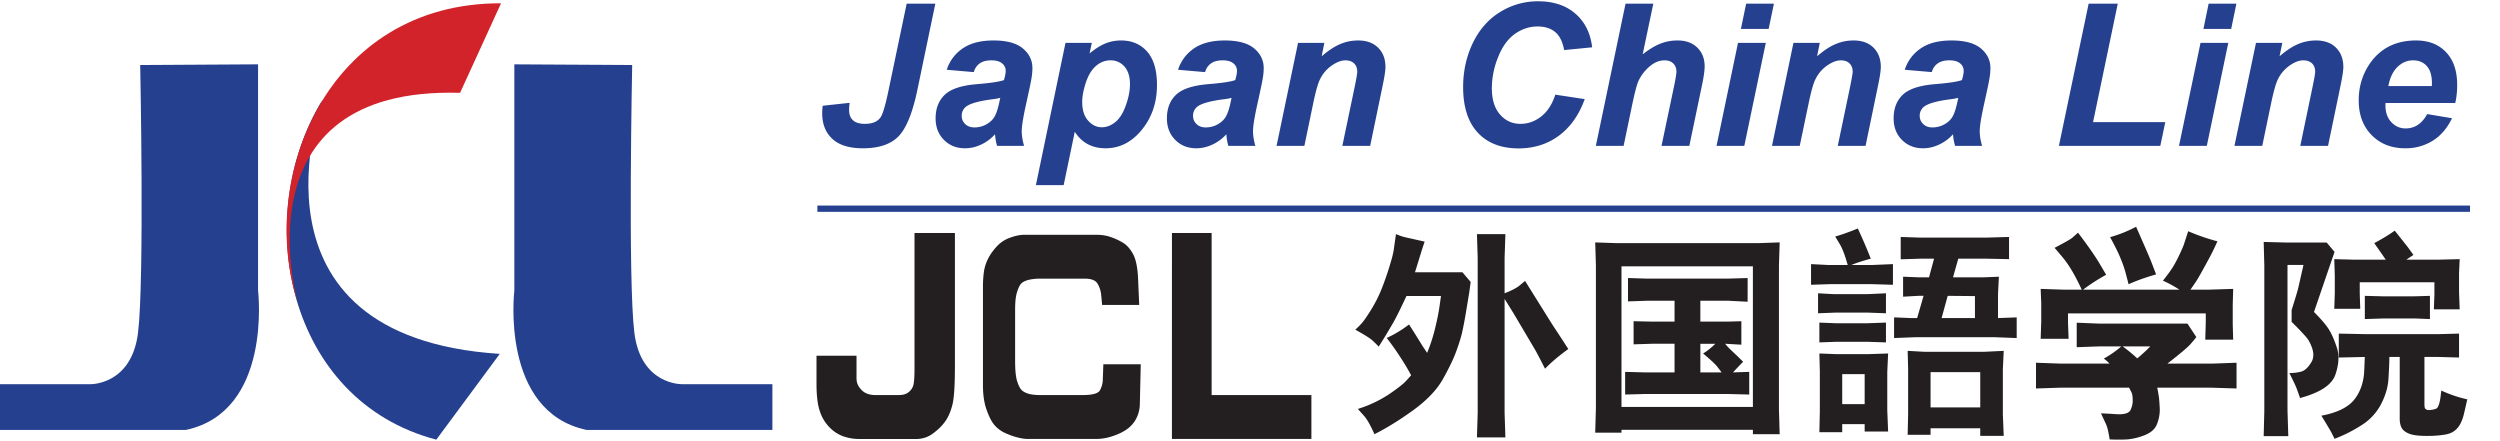
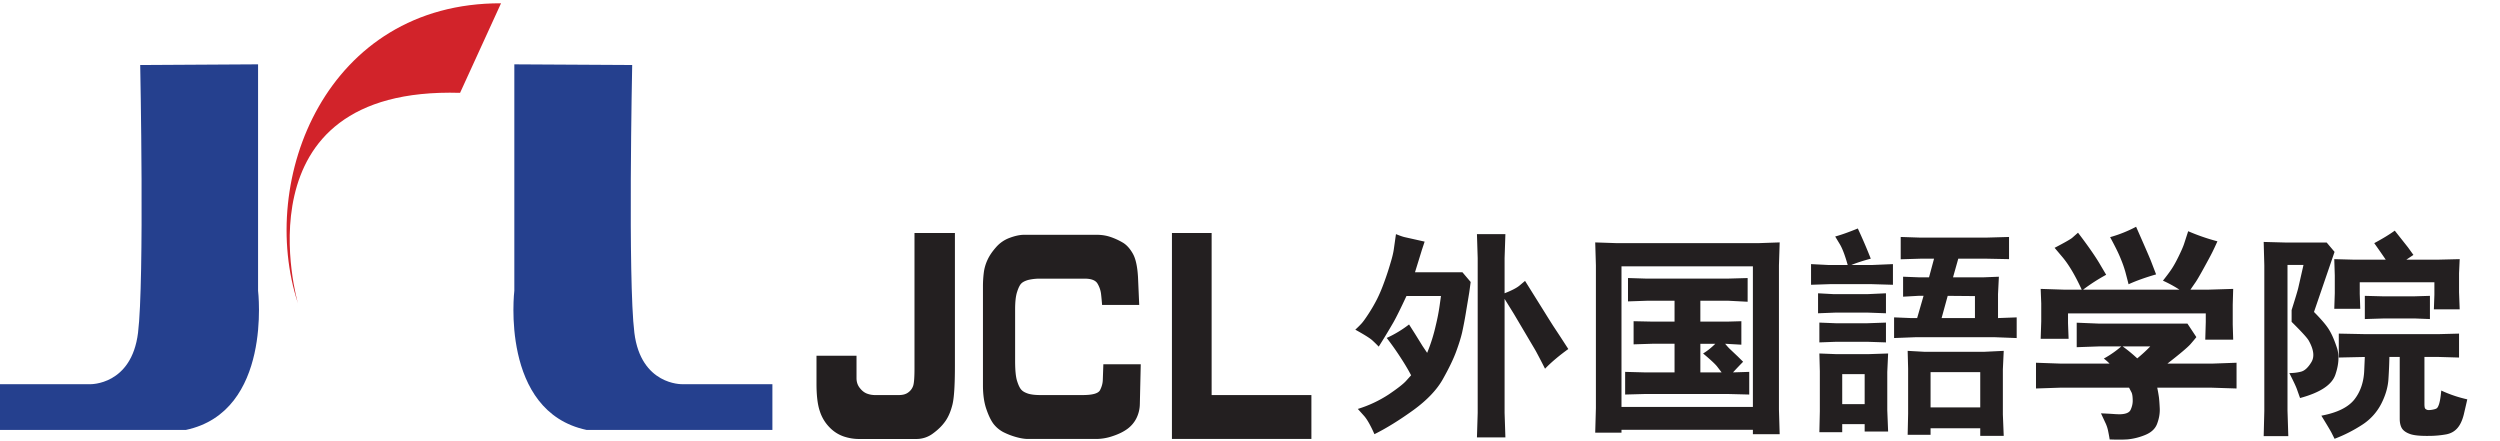
<svg xmlns="http://www.w3.org/2000/svg" width="170" height="30" viewBox="0 0 171 30">
-   <path style="stroke:none;fill-rule:nonzero;fill:#25408e;fill-opacity:1" d="M34.184 24.117C16.024 22.945 22.054 6.75 22.054 6.75c-4.906 8.004-2.449 20.55 7.79 23.234" />
  <path style="stroke:none;fill-rule:nonzero;fill:#d2232a;fill-opacity:1" d="M31.469 6.262c-15.446-.457-11.086 14.41-11.086 14.41C17.586 12.192 22.324.102 34.27.137" />
  <path style="stroke:none;fill-rule:nonzero;fill:#25408e;fill-opacity:1" d="m9.59 4.36 8.062-.048v15.489s.993 8.262-4.945 9.52H0v-3.13h6.176s2.82.075 3.265-3.515c.446-3.594.149-18.317.149-18.317m33.652 0-8.062-.046V19.8s-.992 8.262 4.945 9.52h12.707v-3.13h-6.176s-2.82.075-3.265-3.515c-.45-3.594-.149-18.317-.149-18.317" />
  <path style="stroke:none;fill-rule:nonzero;fill:#231f20;fill-opacity:1" d="M101.023 15.926h1.946l-.055 1.636v2.41c.512-.199.856-.382 1.047-.55l.352-.297 1.367 2.188c.265.43.453.722.554.882l.489.742.55.848c-.628.453-1.164.902-1.593 1.348a44.648 44.648 0 0 0-.621-1.195c-.106-.188-.32-.543-.633-1.075l-.88-1.488-.632-1.02v7.801l.055 1.672h-1.946l.051-1.672V17.563Zm-8.32 6.535c.133-.121.266-.25.39-.383.126-.129.298-.367.52-.71a10.7 10.7 0 0 0 .575-.993c.16-.32.328-.707.496-1.176.16-.433.304-.875.433-1.32.13-.422.2-.746.23-.988l.137-.965c.262.105.461.176.598.207l.805.18.558.125c-.097.3-.175.523-.218.667l-.286.926-.156.504h3.246l.563.664c-.047.352-.078.59-.098.719-.02.129-.086.531-.2 1.203a26.44 26.44 0 0 1-.288 1.535c-.082.352-.215.782-.403 1.293-.187.512-.488 1.137-.902 1.875-.41.742-1.094 1.461-2.043 2.149-.95.683-1.836 1.234-2.648 1.636-.274-.62-.516-1.039-.723-1.265l-.414-.461a8.31 8.31 0 0 0 2.121-.996c.61-.414 1.016-.73 1.207-.953l.317-.352c-.18-.348-.422-.758-.723-1.219-.297-.46-.613-.906-.945-1.336a7.828 7.828 0 0 0 1.527-.922l.41.645.52.84.308.457a11.536 11.536 0 0 0 .59-1.875c.121-.496.207-.953.266-1.375l.09-.64h-2.36c-.394.847-.691 1.445-.887 1.792a47.93 47.93 0 0 1-1.011 1.672 9.26 9.26 0 0 0-.442-.433c-.16-.145-.547-.387-1.16-.727m18.207-4.332h8.988v9.617h-8.988Zm-1.75-.063v9.754l-.047 1.688h1.797v-.2h8.988v.305h1.832l-.05-1.687v-9.86l.05-1.574-1.468.051h-9.66l-1.489-.05Zm2 8.832 1.297-.035h5.809l1.382.035v-1.55l-1.109.035c.242-.266.477-.508.691-.727l-.359-.355-.523-.496c-.082-.075-.2-.2-.348-.38l1.11.063v-1.605l-.954.027h-1.851v-1.426h1.941l1.293.067V18.93l-1.383.039h-5.523l-1.278-.04v1.598l1.278-.043h1.906v1.426h-1.523l-1.278-.027v1.582l1.278-.04h1.523v1.958h-2.066l-1.313-.035Zm5.145-1.515v-1.957h1.023c-.285.281-.562.5-.836.664.516.43.828.726.95.879.105.136.21.273.316.414h-1.453m15.746-.016h3.398v2.41h-3.398Zm-1.535-.238v3.078l-.032 1.445h1.567v-.445h3.398v.52h1.606l-.059-1.461v-3.09l.059-1.266-1.305.063h-4.148l-1.118-.063Zm-4.508.375h1.535v2.05h-1.535Zm-1.531-.195v2.734l-.032 1.43h1.563v-.551h1.535v.508h1.605l-.058-1.457v-2.618l.058-1.265-1.304.043h-2.285l-1.114-.043Zm1.097-4.016h2.149l1.277.047v-1.367l-1.266.058h-2.312l-1.067-.058v1.367Zm-1.129 2.039 1.188-.043h2.058l1.309.043v-1.355l-1.309.046h-2.09l-1.156-.046Zm.72-3.984h2.858l1.454.043v-1.414l-1.454.062h-1.394c.387-.16.832-.3 1.332-.434a35.99 35.99 0 0 0-.887-2.066c-.61.25-1.125.434-1.547.55l.332.552c.168.289.344.754.524 1.398h-1.293l-1.215-.062v1.414Zm5.866 3.629h5.406l1.504.058v-1.414l-1.277.047v-1.637l.059-1.191-1.094.043h-2.043l.36-1.278h1.878l1.594.032V16.12l-1.52.043h-4.585l-1.305-.043v1.527l1.426-.043h.855l-.344 1.278h-.664l-1.11-.043v1.367l1.04-.059h.36l-.438 1.52h-.45l-1.128-.047v1.414Zm2.192-2.829 1.863.016v1.504h-2.281l.418-1.52m12.886-4.726c.543 1.23.88 2.004 1.012 2.332l.356.926c-.743.215-1.372.441-1.883.675-.07-.28-.145-.562-.219-.843a7.806 7.806 0 0 0-.316-.899c-.141-.36-.387-.855-.727-1.48a8.935 8.935 0 0 0 1.777-.711m-6.488 6.46v-1.214l-.039-.996 1.676.055h1.133c-.453-.989-.899-1.735-1.328-2.239l-.528-.625c.711-.37 1.117-.605 1.211-.691l.39-.344c.696.914 1.208 1.649 1.532 2.211l.394.668a12.49 12.49 0 0 0-1.582 1.02h6.598a8.614 8.614 0 0 0-1.133-.618c.246-.308.442-.57.586-.785.145-.215.309-.508.489-.879.18-.367.3-.644.363-.828l.289-.89c.648.28 1.316.511 2 .691-.133.297-.254.555-.363.773-.11.22-.305.582-.586 1.09-.282.512-.477.844-.586.992l-.313.454h1.145l1.781-.055-.031 1.074v1.363l.031 1.036h-1.91l.035-1.211v-.586h-9.422v.675l.04 1.063h-1.911Zm5.566 1.723c.336.239.668.512 1 .82.313-.257.614-.53.891-.82Zm-5.925 2.88v-1.762l1.656.058h3.375a3.617 3.617 0 0 0-.39-.343c.464-.258.859-.54 1.195-.833h-1.489l-1.562.055v-1.676l1.547.063h6.027l.61.922c-.094.125-.235.289-.41.492-.184.207-.704.648-1.567 1.32h3.113l1.613-.058v1.761l-1.69-.054h-3.735c.058.273.093.496.117.664.02.168.039.418.055.754.015.336-.043.68-.176 1.039-.13.36-.418.62-.852.789a4.23 4.23 0 0 1-1.168.289c-.34.023-.75.023-1.23.004a11.856 11.856 0 0 0-.121-.649 2.385 2.385 0 0 0-.188-.523l-.285-.613c.356.015.645.03.863.046.223.016.383.02.48.016.372-.016.606-.117.688-.312.09-.196.137-.391.14-.59 0-.297-.03-.5-.089-.606l-.16-.308h-4.734l-1.633.054m17.855.07.207.583c1.38-.371 2.188-.907 2.418-1.606.238-.699.27-1.304.11-1.812-.168-.512-.34-.918-.528-1.227-.18-.308-.531-.722-1.047-1.242l1.407-4.11-.54-.64h-2.82l-1.488-.04.043 1.606v9.957l-.043 1.72h1.684L156.465 28v-9.969h1.094l-.36 1.582c-.039.172-.191.676-.453 1.508v.805c.664.656 1.055 1.082 1.168 1.277.348.617.41 1.11.184 1.48-.227.376-.461.59-.715.653-.25.062-.512.094-.793.094.281.55.457.922.527 1.125m4.637-4.82 1.289-.04h2.144l1.02.04v-1.587l-1.059.032h-2.16l-1.234-.032Zm-2.055-2.977v1.215l-.035 1.062h1.777l-.035-1.027v-.79h5.106v.856l-.035.996h1.765l-.043-1.16v-1.312l.043-.961-1.441.035h-2.207l.484-.324-.375-.52-.902-1.14c-.348.253-.813.539-1.403.855.266.375.528.75.786 1.129h-2.23l-1.29-.035Zm1.918 10.18a3.734 3.734 0 0 0 1.274-1.434c.289-.574.449-1.137.48-1.688.035-.543.055-1.043.063-1.488h.707v4.223c0 .289.058.52.164.68.11.16.3.285.562.374.262.09.692.13 1.29.122a6.69 6.69 0 0 0 1.171-.106c.313-.062.563-.203.754-.422.191-.215.336-.523.438-.922.082-.351.164-.699.242-1.05a8.687 8.687 0 0 1-1.778-.602l-.039.348c-.03.246-.07.441-.117.59-.05.148-.101.242-.16.28-.055.04-.164.071-.32.098-.16.024-.266.024-.32.008-.079-.027-.133-.062-.157-.11-.027-.046-.039-.155-.039-.323v-3.188h.984l1.383.04V22.73l-1.383.036h-5.062l-1.781-.036v1.637l1.78-.039-.038.871c-.024.813-.25 1.488-.668 2.028-.422.539-1.176.914-2.266 1.117.406.664.645 1.062.711 1.199.063.129.13.254.192.383a9.956 9.956 0 0 0 1.933-.988m-99.066-13.09h2.765v9.074c0 1.316-.054 2.203-.168 2.66-.113.457-.273.836-.484 1.137-.21.3-.488.578-.836.832a1.87 1.87 0 0 1-1.14.387h-3.946c-.351 0-.699-.06-1.043-.176a2.444 2.444 0 0 1-.953-.614 2.771 2.771 0 0 1-.668-1.105c-.156-.45-.23-1.082-.23-1.898v-1.899h2.738v1.535c0 .262.078.492.234.68.153.195.32.316.496.379.18.066.36.094.543.094h1.621c.282 0 .5-.063.66-.192a.916.916 0 0 0 .329-.469c.054-.187.082-.566.082-1.136v-9.29m12.832 4.923c-.02-.258-.043-.52-.074-.778a1.798 1.798 0 0 0-.239-.68c-.132-.226-.425-.34-.87-.34h-3.024a3.38 3.38 0 0 0-.852.09c-.215.063-.37.141-.469.243-.097.097-.195.289-.285.574-.093.281-.136.683-.136 1.207v3.5c0 .66.046 1.129.144 1.414.09.281.188.477.293.582.102.11.254.191.461.258.207.062.48.094.824.094h2.895c.68 0 1.074-.11 1.191-.336.117-.227.176-.446.188-.66l.039-1.11h2.558l-.062 2.723a2.26 2.26 0 0 1-.242.984c-.145.281-.348.52-.606.711-.262.192-.59.356-.988.488a3.525 3.525 0 0 1-1.145.203h-4.66c-.258 0-.543-.05-.855-.14a4.765 4.765 0 0 1-.84-.328A2.083 2.083 0 0 1 68 28.96c-.176-.211-.352-.547-.516-1.016-.168-.465-.25-1.023-.25-1.68v-6.788c0-.27.016-.57.055-.891.035-.313.125-.617.258-.902.129-.282.324-.567.582-.86a2.25 2.25 0 0 1 .937-.644c.375-.14.7-.207.989-.207h4.96c.333 0 .637.047.93.144.293.098.567.223.828.375.266.149.497.399.696.742.207.348.328.891.37 1.63l.083 1.906h-2.54m4.778-4.922h2.715v11.086h6.824v3.003H80.16Zm0 0" />
-   <path style="stroke:none;fill-rule:nonzero;fill:#25408e;fill-opacity:1" d="M62.016.164h1.96l-1.226 5.89c-.324 1.563-.754 2.618-1.281 3.173-.532.55-1.344.828-2.446.828-.93 0-1.628-.215-2.09-.645-.464-.43-.695-1.012-.695-1.75 0-.152.012-.328.032-.515l1.847-.2a3.51 3.51 0 0 0-.039.485c0 .308.086.547.266.707.176.164.445.246.812.246.512 0 .871-.149 1.078-.45.157-.23.344-.878.563-1.945L62.016.164m6.402 6.441a4.054 4.054 0 0 1-.457.086c-.953.118-1.574.286-1.867.504a.775.775 0 0 0-.313.645.75.75 0 0 0 .239.558c.16.153.37.23.628.23.29 0 .559-.07.813-.206.254-.14.445-.32.57-.54.125-.218.235-.558.332-1.023Zm-1.809-1.761-1.851-.16a2.779 2.779 0 0 1 1.11-1.473c.527-.356 1.222-.531 2.093-.531.906 0 1.574.183 2.004.547.433.363.652.812.652 1.336 0 .21-.02.437-.058.675-.036.239-.168.867-.395 1.887-.184.84-.277 1.426-.277 1.762 0 .3.054.636.16 1.004h-1.848a3.963 3.963 0 0 1-.14-.797 2.903 2.903 0 0 1-.957.71c-.364.169-.727.25-1.094.25-.582 0-1.063-.19-1.442-.574-.382-.382-.57-.875-.57-1.472 0-.676.207-1.211.625-1.613.418-.403 1.16-.645 2.234-.73.907-.075 1.508-.165 1.813-.274.082-.262.121-.477.121-.637a.634.634 0 0 0-.246-.508c-.164-.137-.406-.207-.727-.207-.34 0-.609.07-.804.211a1.032 1.032 0 0 0-.403.594m7.414 2.039c0 .55.133.976.403 1.277.265.305.582.457.941.457.313 0 .617-.113.906-.344.293-.226.536-.605.727-1.132.191-.528.29-1.02.29-1.47 0-.526-.13-.929-.38-1.21a1.228 1.228 0 0 0-.96-.422c-.36 0-.692.129-.99.387-.296.261-.526.64-.69 1.14-.165.504-.247.942-.247 1.317m-1.144-4.04h1.8l-.152.723c.383-.316.743-.543 1.078-.68.336-.14.696-.206 1.082-.206.735 0 1.329.254 1.778.761.445.508.672 1.27.672 2.278 0 1.27-.387 2.34-1.16 3.215-.66.746-1.446 1.12-2.352 1.12-.93 0-1.633-.378-2.11-1.132l-.761 3.652h-1.899l2.024-9.73m11.36 3.761a3.889 3.889 0 0 1-.458.086c-.953.118-1.574.286-1.867.504a.771.771 0 0 0-.309.645c0 .223.079.406.239.558.156.153.367.23.629.23.28 0 .562-.07.808-.206.254-.14.446-.32.57-.54.126-.218.239-.558.333-1.023Zm-1.81-1.761-1.85-.16a2.779 2.779 0 0 1 1.109-1.473c.527-.356 1.226-.531 2.093-.531.906 0 1.574.183 2.008.547.43.363.648.812.648 1.336 0 .21-.019.437-.058.675-.035.239-.168.867-.395 1.887-.183.84-.277 1.426-.277 1.762 0 .3.055.636.16 1.004H84.02a3.7 3.7 0 0 1-.137-.797 2.958 2.958 0 0 1-.961.71c-.363.169-.727.25-1.094.25-.582 0-1.062-.19-1.441-.574-.38-.382-.57-.875-.57-1.472 0-.676.206-1.211.624-1.613.418-.403 1.164-.645 2.235-.73.906-.075 1.508-.165 1.812-.274.082-.262.121-.477.121-.637a.634.634 0 0 0-.246-.508c-.164-.137-.406-.207-.726-.207-.34 0-.61.07-.805.211a1.032 1.032 0 0 0-.402.594m6.355-2h1.8l-.183.918c.45-.39.871-.668 1.262-.832.39-.168.8-.25 1.234-.25.579 0 1.032.164 1.368.496.332.332.5.773.5 1.32 0 .25-.075.719-.22 1.406l-.827 3.989h-1.903l.836-4c.125-.598.184-.954.184-1.07 0-.243-.07-.434-.215-.571-.14-.14-.344-.21-.598-.21-.277 0-.585.116-.925.35-.34.235-.61.544-.801.93-.145.274-.3.832-.477 1.676l-.601 2.895h-1.903l1.47-7.047m17.597 3.543 2.012.304c-.395 1.094-.985 1.926-1.77 2.504-.785.578-1.703.867-2.758.867-1.187 0-2.117-.359-2.785-1.074-.668-.718-1.004-1.758-1.004-3.117 0-1.105.227-2.117.672-3.035.45-.918 1.07-1.621 1.863-2.106a4.872 4.872 0 0 1 2.598-.73c1.047 0 1.898.281 2.547.848.648.562 1.031 1.328 1.144 2.3l-1.914.188c-.105-.566-.308-.977-.61-1.23-.304-.254-.706-.383-1.21-.383-.55 0-1.066.168-1.543.504-.48.34-.863.863-1.148 1.578a5.66 5.66 0 0 0-.434 2.136c0 .782.187 1.383.562 1.805.372.426.836.637 1.391.637.52 0 .992-.168 1.422-.504.43-.336.75-.832.965-1.492m4.672 3.504h-1.899l2.031-9.727h1.899l-.727 3.465c.43-.336.829-.578 1.2-.727a3.154 3.154 0 0 1 1.191-.222c.566 0 1.02.164 1.348.492.332.324.5.754.5 1.285 0 .281-.063.723-.188 1.313l-.86 4.12h-1.902l.883-4.199c.09-.457.137-.746.137-.875 0-.234-.07-.421-.219-.566-.144-.14-.344-.21-.594-.21-.316 0-.62.108-.914.331a2.888 2.888 0 0 0-.867 1.074c-.11.235-.254.785-.437 1.653l-.582 2.793m8.382-9.727h1.899l-.36 1.727h-1.898Zm-.558 2.68h1.902L119.31 9.89h-1.899Zm3.793 0h1.8l-.183.918c.45-.39.867-.668 1.262-.832.386-.168.8-.25 1.234-.25.578 0 1.031.164 1.367.496.332.332.496.773.496 1.32 0 .25-.07.719-.218 1.406l-.825 3.989h-1.902l.836-4c.121-.598.184-.954.184-1.07 0-.243-.07-.434-.215-.571-.14-.14-.344-.21-.598-.21-.277 0-.586.116-.926.35-.34.235-.609.544-.8.93-.145.274-.301.832-.477 1.676l-.605 2.895h-1.899l1.469-7.047m11.273 3.761a4.054 4.054 0 0 1-.457.086c-.953.118-1.574.286-1.867.504a.775.775 0 0 0-.312.645.74.74 0 0 0 .242.558c.156.153.367.23.625.23.289 0 .558-.07.812-.206.254-.14.446-.32.57-.54.126-.218.235-.558.333-1.023Zm-1.808-1.761-1.852-.16a2.779 2.779 0 0 1 1.11-1.473c.527-.356 1.222-.531 2.093-.531.907 0 1.575.183 2.008.547.43.363.649.812.649 1.336 0 .21-.02.437-.06.675-.034.239-.167.867-.394 1.887-.183.84-.277 1.426-.277 1.762 0 .3.055.636.16 1.004h-1.847a3.963 3.963 0 0 1-.141-.797 2.903 2.903 0 0 1-.957.71c-.363.169-.727.25-1.094.25-.582 0-1.062-.19-1.441-.574-.383-.382-.57-.875-.57-1.472 0-.676.206-1.211.624-1.613.418-.403 1.16-.645 2.235-.73.906-.075 1.508-.165 1.812-.274.082-.262.121-.477.121-.637a.634.634 0 0 0-.246-.508c-.164-.137-.406-.207-.726-.207-.34 0-.61.07-.805.211a1.032 1.032 0 0 0-.402.594m8.691 5.047 2.035-9.727h1.992l-1.69 8.102h4.94l-.34 1.625ZM151.07.164h1.899l-.356 1.727h-1.898Zm-.554 2.68h1.898l-1.469 7.047h-1.902Zm3.793 0h1.8l-.187.918c.45-.39.871-.668 1.262-.832.39-.168.8-.25 1.234-.25.578 0 1.035.164 1.367.496.332.332.5.773.5 1.32 0 .25-.074.719-.219 1.406l-.828 3.989h-1.898l.832-4c.125-.598.187-.954.187-1.07 0-.243-.074-.434-.214-.571-.145-.14-.344-.21-.602-.21-.277 0-.586.116-.926.35a2.44 2.44 0 0 0-.8.93c-.141.274-.301.832-.477 1.676l-.602 2.895h-1.902l1.473-7.047m12.027 2.953c.004-.082.008-.149.008-.192 0-.523-.117-.914-.352-1.175-.234-.262-.547-.39-.941-.39-.395 0-.746.147-1.055.444-.312.297-.523.735-.633 1.313Zm1.601 1.16h-4.765c-.004.059-.008.113-.008.172 0 .469.133.848.402 1.137.266.285.59.43.977.43.629 0 1.121-.329 1.477-.981l1.699.285c-.332.684-.774 1.2-1.328 1.543a3.487 3.487 0 0 1-1.864.512c-.945 0-1.71-.297-2.304-.899-.59-.597-.887-1.39-.887-2.379 0-.965.27-1.82.8-2.574.731-1.016 1.77-1.523 3.122-1.523.86 0 1.543.265 2.05.8.508.532.762 1.278.762 2.239 0 .457-.043.87-.132 1.238" />
-   <path style="fill:none;stroke-width:4.17;stroke-linecap:butt;stroke-linejoin:miter;stroke:#25408e;stroke-opacity:1;stroke-miterlimit:10" d="M542.8 137.732h1097.483" transform="scale(.103 .103)" />
</svg>